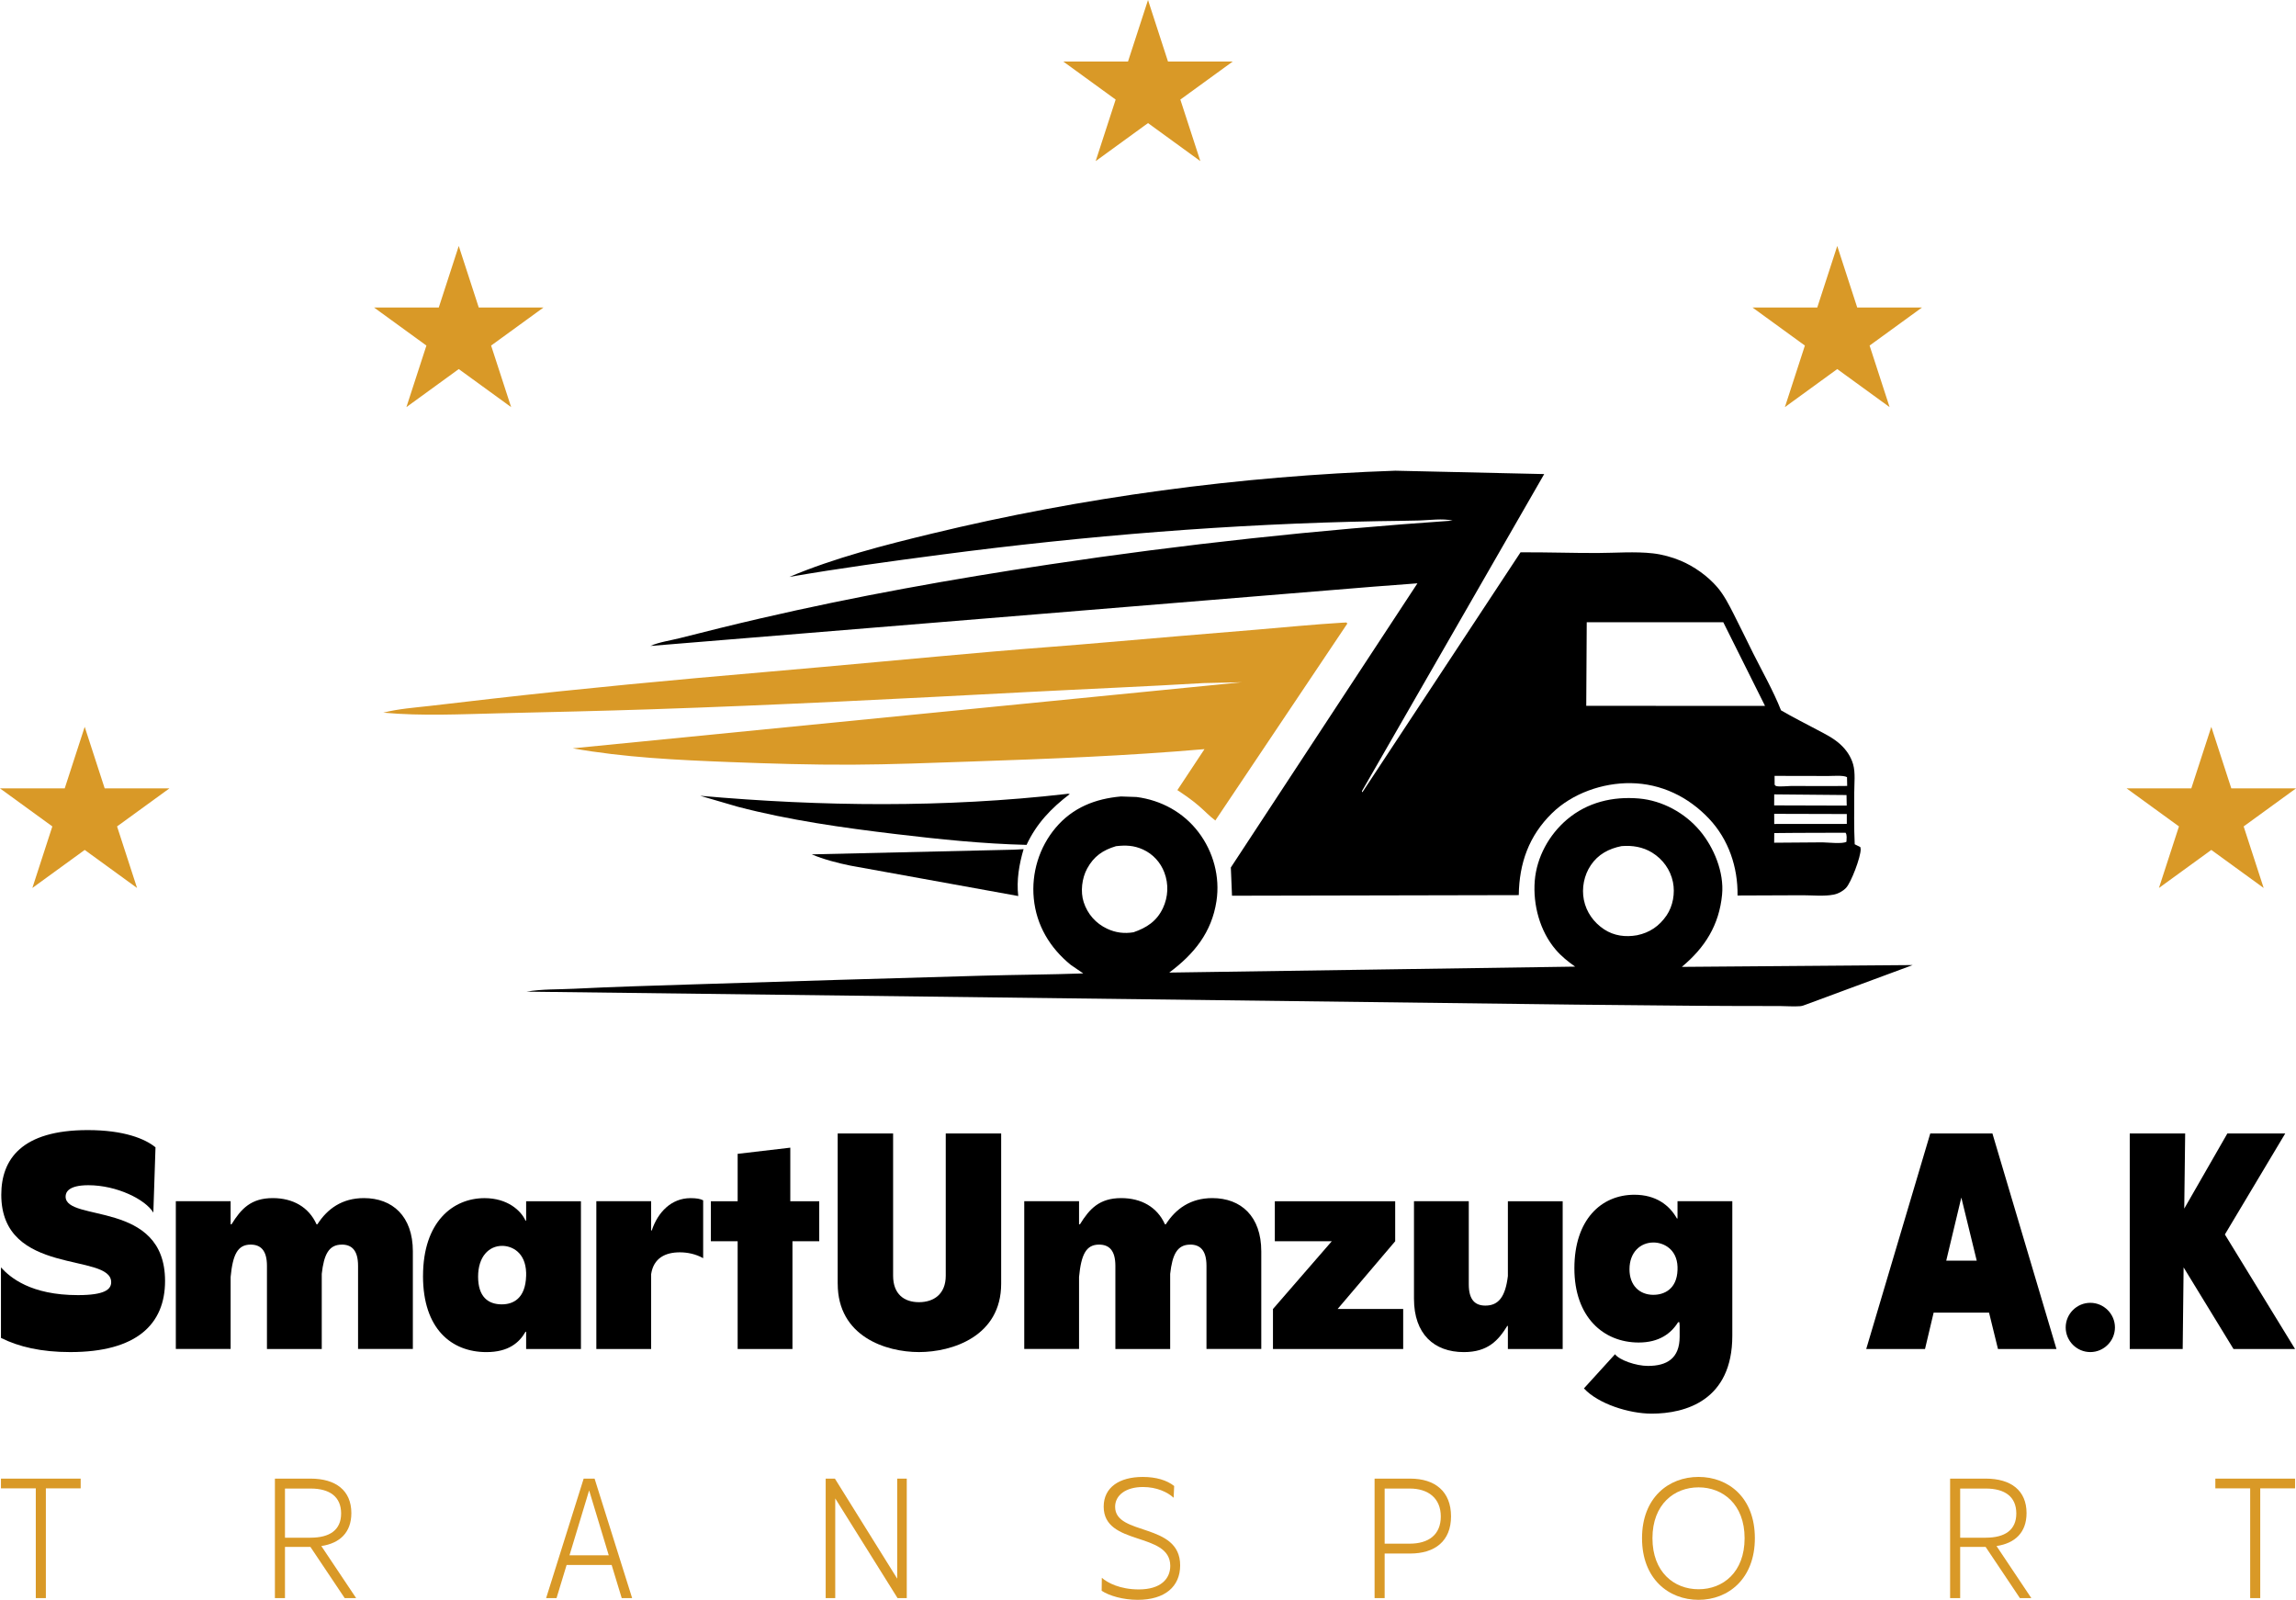
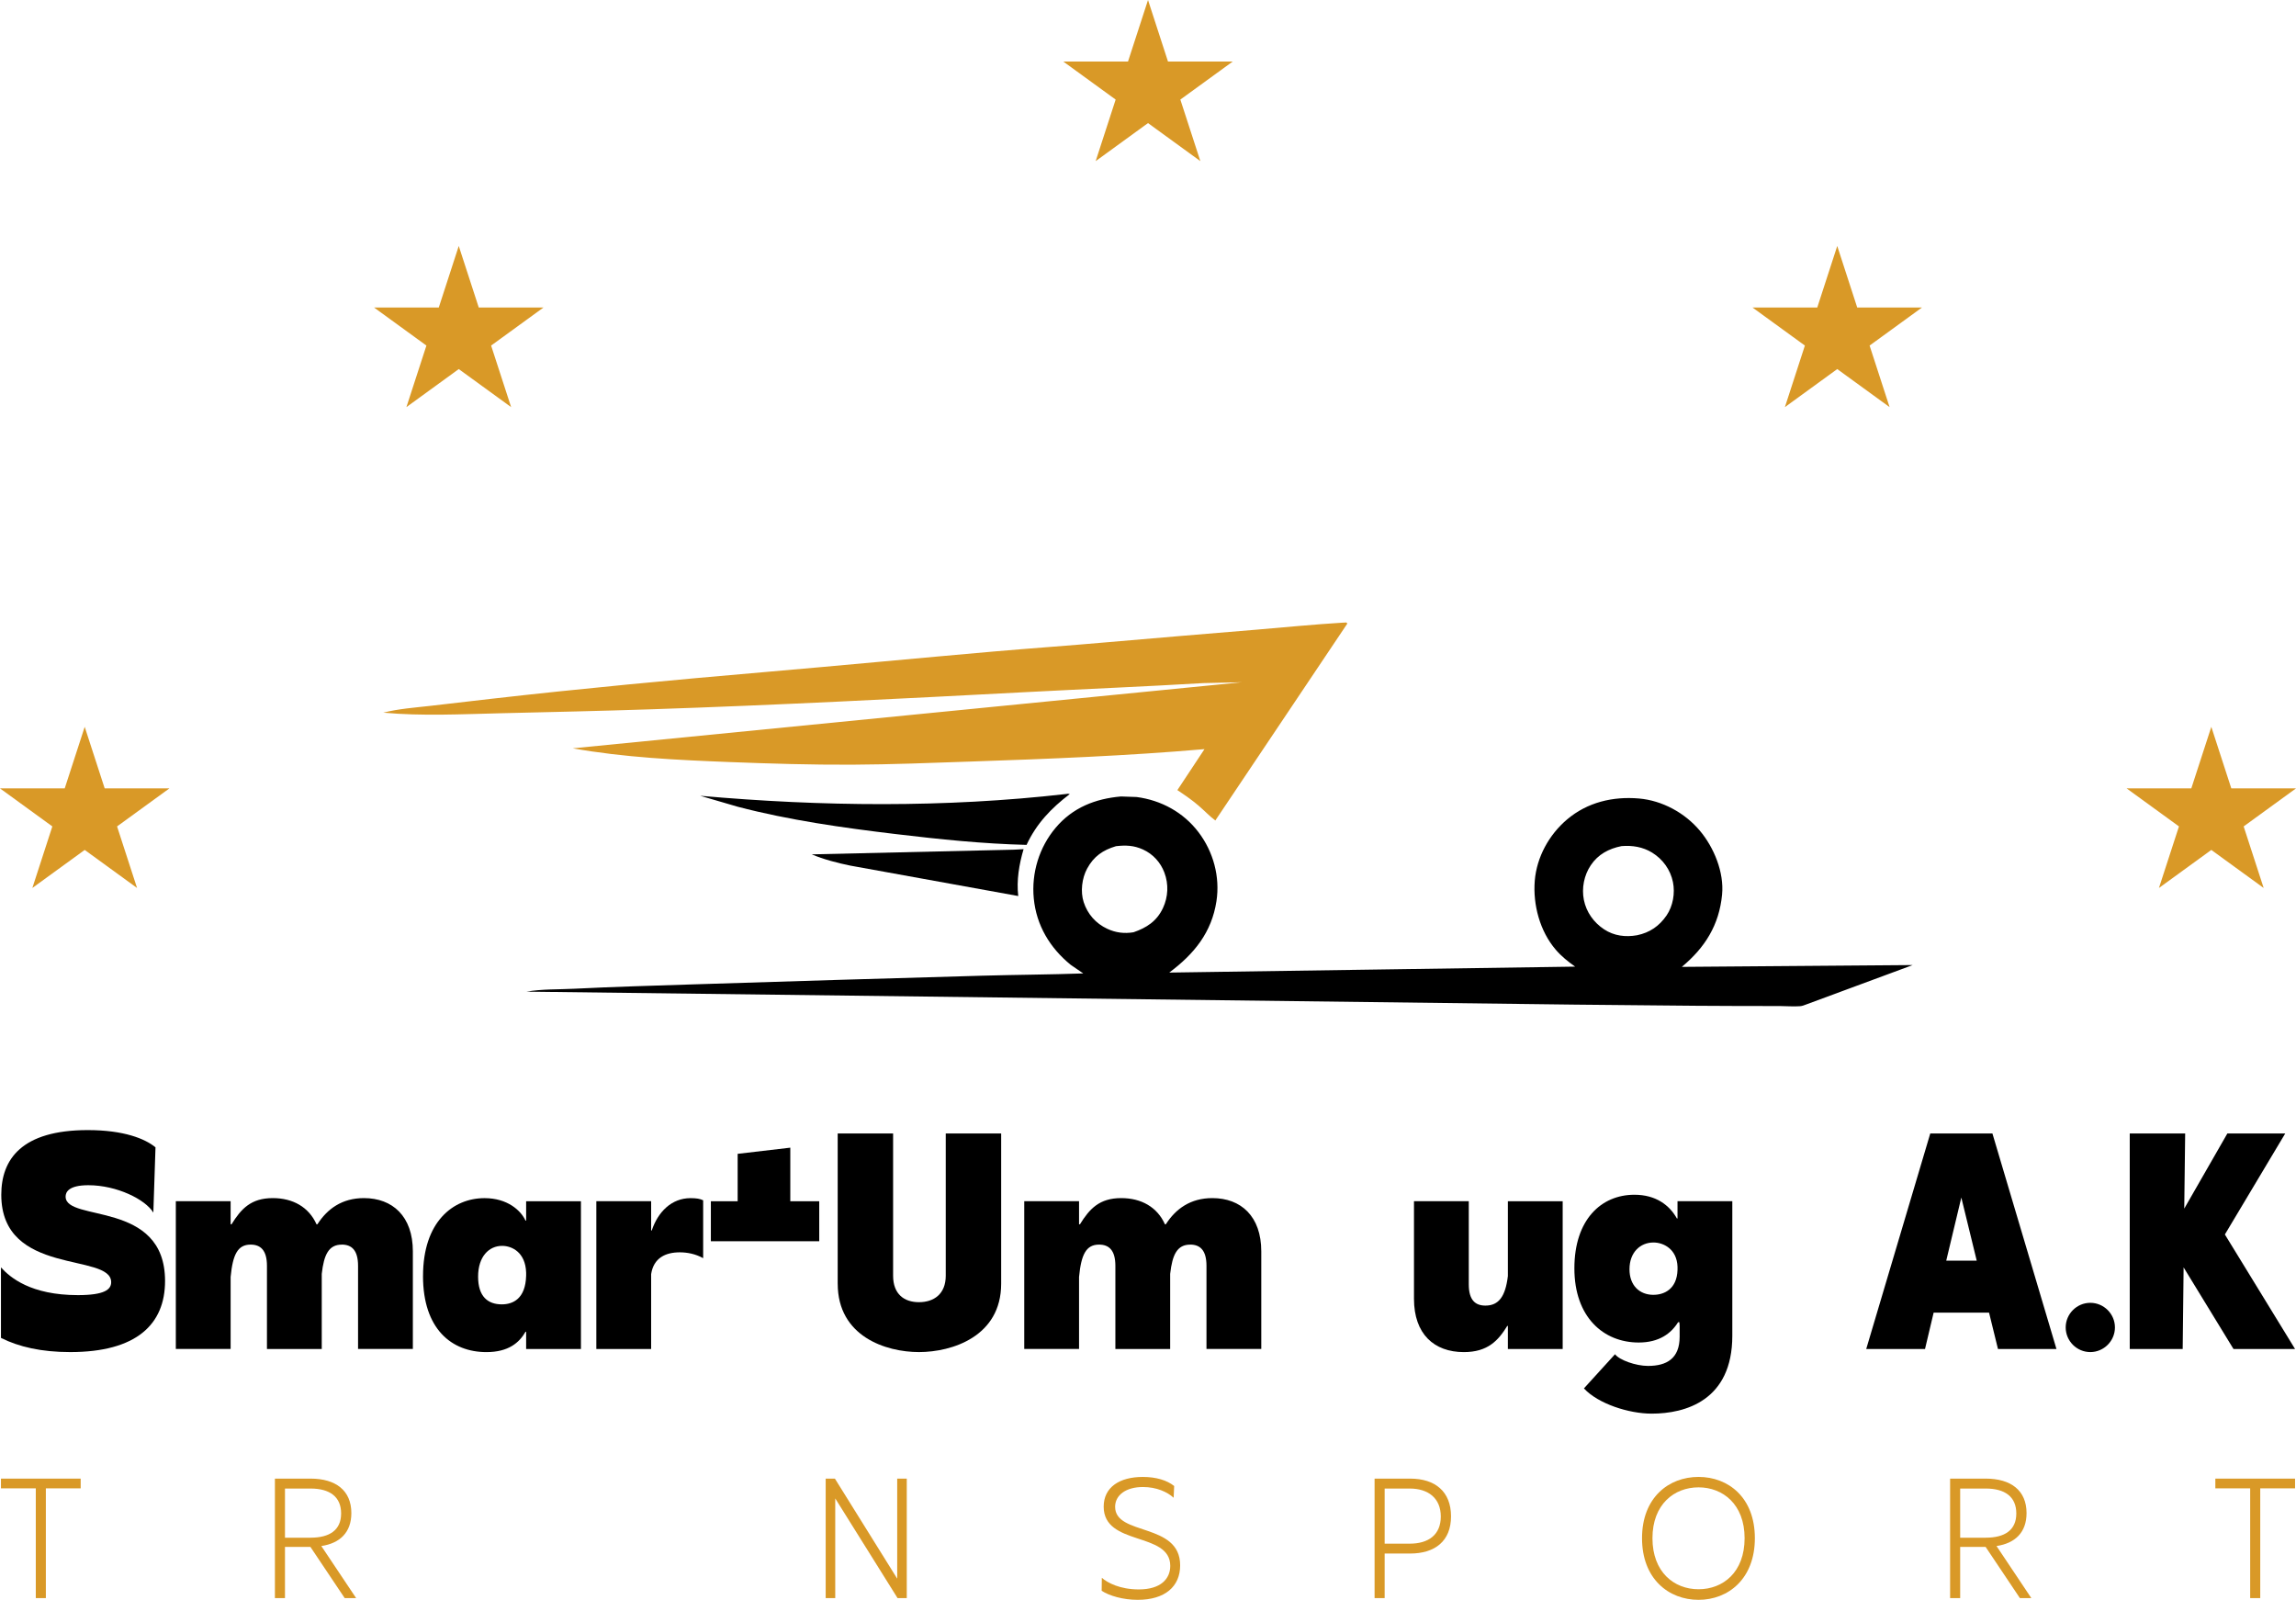
<svg xmlns="http://www.w3.org/2000/svg" id="Layer_2" viewBox="0 0 1076.39 749.95">
  <defs>
    <style>
      .cls-1 {
        fill: #d99927;
      }
    </style>
  </defs>
  <g id="logo">
    <g>
      <g>
        <g>
          <path d="M.45,627.17v-33.05c4.33,4.76,14,12.99,36.08,12.99,12.41,0,15.59-2.6,15.59-6.06,0-14-51.52-2.6-51.52-40.99,0-16.6,9.53-30.31,40.55-30.31,16.88,0,26.84,4.04,31.75,8.08l-1.01,30.6c-3.75-6.21-17.17-12.84-30.45-12.84-9.38,0-10.68,3.32-10.68,5.34,0,12.12,46.62,1.44,46.62,39.54,0,20.35-13.42,33.34-44.45,33.34-13.57,0-24.1-2.45-32.47-6.64Z" />
          <path d="M160.22,583.44c-6.06,0-8.37,4.62-9.38,13.71v35.21h-25.69v-38.97c0-7.36-3.03-9.96-7.65-9.96-6.06,0-8.37,4.62-9.38,15.15v33.77h-25.69v-69.27h25.69v10.82h.43c4.47-7.22,9.09-12.27,19.34-12.27,9.38,0,16.88,4.19,20.49,12.27h.43c4.62-7.22,11.54-12.27,21.79-12.27,13.42,0,22.95,8.51,22.95,24.97v45.75h-25.69v-38.97c0-7.36-3.03-9.96-7.65-9.96Z" />
          <path d="M198.32,598.16c0-25.4,14-36.51,28.86-36.51,10.68,0,17.03,5.77,19.19,10.54h.29v-9.09h25.69v69.27h-25.69v-8.08h-.29c-2.89,5.05-7.94,9.53-18.33,9.53-16.31,0-29.73-10.82-29.73-35.65ZM235.26,611.44c5.2,0,11.11-2.6,11.4-13.42v-1.44c-.29-9.52-6.64-12.56-11.26-12.56-6.21,0-11.26,5.05-11.26,14.43s4.62,12.99,11.11,12.99Z" />
          <path d="M279.57,563.09h25.69v13.71h.29c2.89-8.66,9.24-15.15,18.18-15.15,2.74,0,4.47.29,5.92,1.01v27.13c-3.61-2.02-7.5-2.74-10.97-2.74-6.64,0-12.27,2.6-13.42,10.25v35.07h-25.69v-69.27Z" />
-           <path d="M345.82,581.86h-12.56v-18.76h12.56v-22.22l24.68-2.89v25.11h13.57v18.76h-12.56v50.51h-25.69v-50.51Z" />
+           <path d="M345.82,581.86h-12.56v-18.76h12.56v-22.22l24.68-2.89v25.11h13.57v18.76h-12.56v50.51v-50.51Z" />
          <path d="M392.72,601.77v-70.43h25.98v66.67c0,8.66,5.2,12.41,12.12,12.41s12.56-3.75,12.56-12.41v-66.67h25.98v70.43c0,24.68-22.95,32.04-38.53,32.04s-38.1-7.36-38.1-32.04Z" />
          <path d="M557.97,583.44c-6.06,0-8.37,4.62-9.38,13.71v35.21h-25.69v-38.97c0-7.36-3.03-9.96-7.65-9.96-6.06,0-8.37,4.62-9.38,15.15v33.77h-25.69v-69.27h25.69v10.82h.43c4.47-7.22,9.09-12.27,19.34-12.27,9.38,0,16.88,4.19,20.49,12.27h.43c4.62-7.22,11.54-12.27,21.79-12.27,13.42,0,22.95,8.51,22.95,24.97v45.75h-25.69v-38.97c0-7.36-3.03-9.96-7.65-9.96Z" />
-           <path d="M596.79,613.61l27.56-31.75h-26.7v-18.76h56.43v18.76l-26.99,31.75h30.74v18.76h-61.05v-18.76Z" />
          <path d="M662.89,608.84v-45.75h25.69v38.97c0,7.36,3.03,9.96,7.79,9.96,6.21,0,9.38-4.19,10.54-13.85v-35.07h25.69v69.27h-25.69v-10.82h-.29c-4.18,6.78-9.09,12.27-20.35,12.27-14,0-23.38-8.51-23.38-24.97Z" />
          <path d="M742.56,650.84l14.58-16.02c2.02,2.74,9.81,5.48,15.44,5.48,8.8,0,14.86-3.46,14.86-13.71v-5.2l-.14-1.59h-.58c-3.32,5.34-8.95,9.53-18.47,9.53-16.6,0-30.16-11.98-30.16-34.78s12.56-34.49,28.14-34.49c10.1,0,16.45,4.91,19.92,11.11h.29v-8.08h25.69v63.07c0,30.31-21.94,36.51-37.81,36.51-10.68,0-25.11-4.62-31.75-11.83ZM775.18,606.97c4.91,0,10.97-2.6,11.26-11.69v-1.44c-.29-8.37-6.64-11.4-11.26-11.4-6.21,0-11.26,4.62-11.26,12.56,0,7.5,4.62,11.98,11.26,11.98Z" />
          <path d="M904.92,531.34h29.15l30.02,101.02h-27.42l-4.18-17.03h-25.98l-4.04,17.03h-27.56l30.02-101.02ZM926.71,590.95l-7.22-29.58-7.07,29.58h14.29Z" />
          <path d="M968.42,622.26c0-6.35,5.2-11.54,11.54-11.54s11.55,5.2,11.55,11.54-5.2,11.55-11.55,11.55-11.54-5.2-11.54-11.55Z" />
          <path d="M1023.7,594.12l-.43,38.24h-24.82v-101.02h25.98l-.43,35.21,20.21-35.21h27.13l-28.29,47.34,32.9,53.69h-28.86l-23.38-38.24Z" />
        </g>
        <g>
          <path class="cls-1" d="M16.78,697.69H.45v-4.56h37.37v4.56h-16.32v51.45h-4.72v-51.45Z" />
          <path class="cls-1" d="M128.88,693.13h16.72c11.76,0,19.12,5.52,19.12,16.16,0,9.04-5.36,14.16-14.08,15.44l16.32,24.41h-5.36l-16.08-24.01h-11.92v24.01h-4.72v-56.01ZM145.6,720.82c8.88,0,14.32-3.52,14.32-11.36s-5.36-11.68-14.32-11.68h-12v23.05h12Z" />
-           <path class="cls-1" d="M273.63,693.13h5.12l17.6,56.01h-4.88l-4.72-15.52h-21.12l-4.72,15.52h-4.88l17.6-56.01ZM285.39,729.06l-9.2-30.41-9.2,30.41h18.4Z" />
          <path class="cls-1" d="M387.09,693.13h4.32l29.21,46.89v-46.89h4.48v56.01h-4.32l-29.21-46.73v46.73h-4.48v-56.01Z" />
          <path class="cls-1" d="M516.47,745.71l.08-6.08c2.64,2.32,8.48,5.44,17.36,5.44,10.24,0,14.72-4.96,14.72-11.04,0-16.16-31.21-9.12-31.21-27.77,0-9.04,7.36-13.92,18.32-13.92,6.24,0,11.28,1.52,14.72,4.24l-.24,5.52c-2.88-2.64-7.92-5.04-14.4-5.04-8,0-13.04,3.84-13.04,9.28,0,13.76,30.49,7.2,30.49,27.45,0,9.92-7.12,16.16-19.92,16.16-6.88,0-13.36-1.92-16.88-4.24Z" />
          <path class="cls-1" d="M644.42,693.13h16.72c11.68,0,19.12,6.08,19.12,17.68s-7.52,17.44-19.2,17.44h-11.92v20.88h-4.72v-56.01ZM660.9,723.62c8.8,0,14.56-4.16,14.56-12.72s-5.84-13.12-14.56-13.12h-11.76v25.85h11.76Z" />
          <path class="cls-1" d="M769.8,721.06c0-19.04,12.48-28.73,26.49-28.73s26.41,9.68,26.41,28.73-12.48,28.89-26.41,28.89-26.49-9.76-26.49-28.89ZM817.89,721.06c0-15.92-10.24-23.84-21.6-23.84s-21.6,7.92-21.6,23.84,10.16,23.93,21.6,23.93,21.6-7.92,21.6-23.93Z" />
          <path class="cls-1" d="M914.23,693.13h16.72c11.76,0,19.12,5.52,19.12,16.16,0,9.04-5.36,14.16-14.08,15.44l16.32,24.41h-5.36l-16.08-24.01h-11.92v24.01h-4.72v-56.01ZM930.95,720.82c8.88,0,14.32-3.52,14.32-11.36s-5.36-11.68-14.32-11.68h-12v23.05h12Z" />
          <path class="cls-1" d="M1054.9,697.69h-16.32v-4.56h37.37v4.56h-16.32v51.45h-4.72v-51.45Z" />
        </g>
        <path class="cls-1" d="M629.66,291.88l1.51-.08.49.49-61.9,92.33c-2.76-2.06-5.21-4.69-7.84-6.94-3.16-2.71-6.5-5-9.95-7.3l12.71-19.21c-36.44,3.16-73.07,4.58-109.62,5.82-18.55.63-37.06,1.38-55.63,1.47-19.21.09-38.34-.5-57.53-1.24-24.39-.95-49.31-2.13-73.39-6.43l313.63-30.97-17.93.39c-27.7,1.64-55.43,2.77-83.13,4.23-58.66,3.08-117.29,6.11-176,8.06-23.48.78-46.94,1.29-70.42,1.85-18.22.43-36.79,1.4-54.96-.28,6.96-1.8,14.74-2.36,21.88-3.17,9.51-1.08,19.01-2.22,28.51-3.3,42.85-4.89,85.83-8.9,128.8-12.59,35.65-3.06,71.27-6.49,106.91-9.6,17.68-1.54,35.39-2.76,53.07-4.33,23.18-2.06,46.37-3.91,69.55-5.86,13.73-1.15,27.47-2.52,41.23-3.35h0Z" />
        <g>
          <path d="M475.48,398.3l4.39-.24c-2.1,7.1-3.36,14.57-2.51,21.97l-78.73-14.26c-5.83-1.18-12.64-2.95-18.08-5.27l94.92-2.2h0Z" />
          <path d="M499.78,372.19c.68-.16,1.07-.12,1.75.03-8.72,6.65-15.6,13.81-20.27,23.83-20.44-.5-40.92-2.63-61.22-5.05-24.77-2.96-50-6.5-74.16-12.82l-17.62-5.14c56.98,5.05,114.62,5.66,171.52-.84h0Z" />
          <path d="M788.44,453.26c10.9-9.07,17.53-19.66,18.89-33.9,1-10.45-3.81-22.11-10.44-29.98-7.03-8.35-17.59-14.12-28.52-15.07-12.27-1.06-24.21,1.77-33.74,9.84-8.43,7.15-14.22,17.65-15.12,28.73-.9,11.2,2.38,23.62,9.82,32.29,2.66,3.11,5.78,5.61,9.12,7.95l-190.3,2.79c11.67-8.69,19.9-18.82,22.14-33.51,1.73-11.4-1.46-23.13-8.41-32.28-7.07-9.32-17.49-15.01-29.05-16.51l-7.32-.25c-12.06,1.05-22.63,5.22-30.59,14.64-7.75,9.17-11.43,21.24-10.28,33.16,1.23,12.65,7.57,23.17,17.3,31.11l5.9,4.04c-15.84.56-31.7.62-47.55,1.07-45.29,1.28-90.56,2.62-135.84,4.08-18.41.6-36.86,1.11-55.24,2.03-7.28.37-15.19.1-22.35,1.36l491.84,6.09c25.12.16,50.25.59,75.37.63,6.81.02,13.6.02,20.4.03,3.07,0,6.35.31,9.39.07,1.06-.08,1.98-.45,2.97-.83l49.86-18.45-108.25.85ZM545.19,425.69c-2.87,6.13-7.66,9.23-13.8,11.33-4.35.7-8.32.22-12.31-1.64-5.36-2.51-9.2-6.87-11.03-12.46-1.61-4.93-.84-11.26,1.61-15.76,3.12-5.73,7.36-8.66,13.53-10.5,4.59-.52,8.35-.39,12.64,1.55,4.68,2.12,8.24,6.02,10.04,10.81,2.07,5.47,1.79,11.4-.68,16.68ZM781.29,429.15c-3.38,4.95-7.9,8.05-13.81,9.26-5.39.97-10.81.31-15.48-2.78-4.85-3.21-8.31-8.05-9.46-13.77-1.11-5.55.09-11.57,3.22-16.24,3.44-5.15,8.47-7.79,14.41-8.99,5.05-.42,10,.36,14.37,3.05,4.99,3.08,8.57,8,9.75,13.78,1.07,5.24.02,11.26-3,15.7Z" />
-           <path d="M872.19,397.11l-2.68-1.34c-.4-8.07-.22-16.19-.22-24.28,0-4.08.6-9.3-.53-13.22-1.08-3.74-3.28-6.9-6.15-9.48-3.22-2.89-7.06-4.76-10.86-6.77-5.61-2.98-11.3-5.84-16.79-9.04-3.63-9.18-8.71-18.06-13.14-26.9-3.04-6.08-5.97-12.23-9.07-18.28-2.17-4.25-4.52-8.89-7.65-12.53-4.49-5.23-10.87-9.78-17.23-12.44-3.96-1.66-8.65-2.95-12.92-3.43-8.45-.96-17.66-.19-26.17-.17-11.98.03-23.97-.4-35.94-.32l-74.16,112.51-.19-.58,85.45-148.61-69.79-1.58c-72.87,2.49-146.5,12.36-217.37,29.51-22.4,5.42-45.44,11.31-66.73,20.28,23.54-4.08,47.28-7.3,70.96-10.41,68.09-8.94,136.46-14.47,205.13-15.72,6.35-.11,12.7-.14,19.05-.32,4.87-.14,11.13-1.05,15.82.05-63.37,4.36-126.2,11.11-189.03,20.55-45.58,6.84-90.72,14.92-135.64,25.33-12.61,2.92-25.11,6.02-37.66,9.22-4.39,1.12-9.68,1.83-13.77,3.66l338.8-27.78,20.8-1.58-87.48,133.21.55,13.23,134.44-.28c.2-14.97,4.76-27.85,15.62-38.44,9.49-9.27,23.71-14.22,36.86-14.05,14.25.19,26.98,6.37,36.69,16.64,9.19,9.72,13.59,22.77,13.39,36.03,10.18-.04,20.37-.08,30.56-.12,4.5,0,10.06.59,14.47-.29,2.21-.44,4.25-1.53,5.83-3.16,2.37-2.46,6.94-14.49,6.87-18.15l-.14-.93ZM743.65,330.88l.23-39.18h64.02l19.56,39.2-83.81-.03ZM831.76,372.38l33.91.31.09,4.95-34.01-.1.02-5.16ZM865.64,394.58c-1.72,1.14-8.84.31-11.24.29l-22.65.17.04-4.52,10.34-.09,23.08-.07c.79,1.05.45,2.88.43,4.21ZM831.78,386.24l-.02-4.74,34.04.09v4.63s-34.02.03-34.02.03ZM839.69,368.44c-1.65,0-5.68.49-7.1,0-.26-.09-.41-.38-.62-.58l-.03-4.15c8.39,0,16.79.02,25.17.05,2.11.02,7.06-.45,8.79.54l.08,4.12c-8.75.13-17.53,0-26.29.02Z" />
        </g>
      </g>
      <g>
        <polygon class="cls-1" points="39.71 340.72 49.08 369.57 79.42 369.57 54.88 387.4 64.25 416.25 39.71 398.42 15.17 416.25 24.54 387.4 0 369.57 30.34 369.57 39.71 340.72" />
        <polygon class="cls-1" points="1036.69 340.72 1046.06 369.57 1076.39 369.57 1051.85 387.4 1061.23 416.25 1036.69 398.42 1012.14 416.25 1021.52 387.4 996.98 369.57 1027.31 369.57 1036.69 340.72" />
      </g>
      <g>
        <polygon class="cls-1" points="215.07 115.31 224.45 144.16 254.78 144.16 230.24 161.99 239.62 190.84 215.07 173.01 190.53 190.84 199.91 161.99 175.37 144.16 205.7 144.16 215.07 115.31" />
        <polygon class="cls-1" points="861.32 115.31 870.69 144.16 901.03 144.16 876.49 161.99 885.86 190.84 861.32 173.01 836.78 190.84 846.15 161.99 821.61 144.16 851.95 144.16 861.32 115.31" />
      </g>
      <polygon class="cls-1" points="538.2 0 547.57 28.85 577.91 28.85 553.36 46.68 562.74 75.53 538.2 57.7 513.66 75.53 523.03 46.68 498.49 28.85 528.82 28.85 538.2 0" />
    </g>
  </g>
</svg>